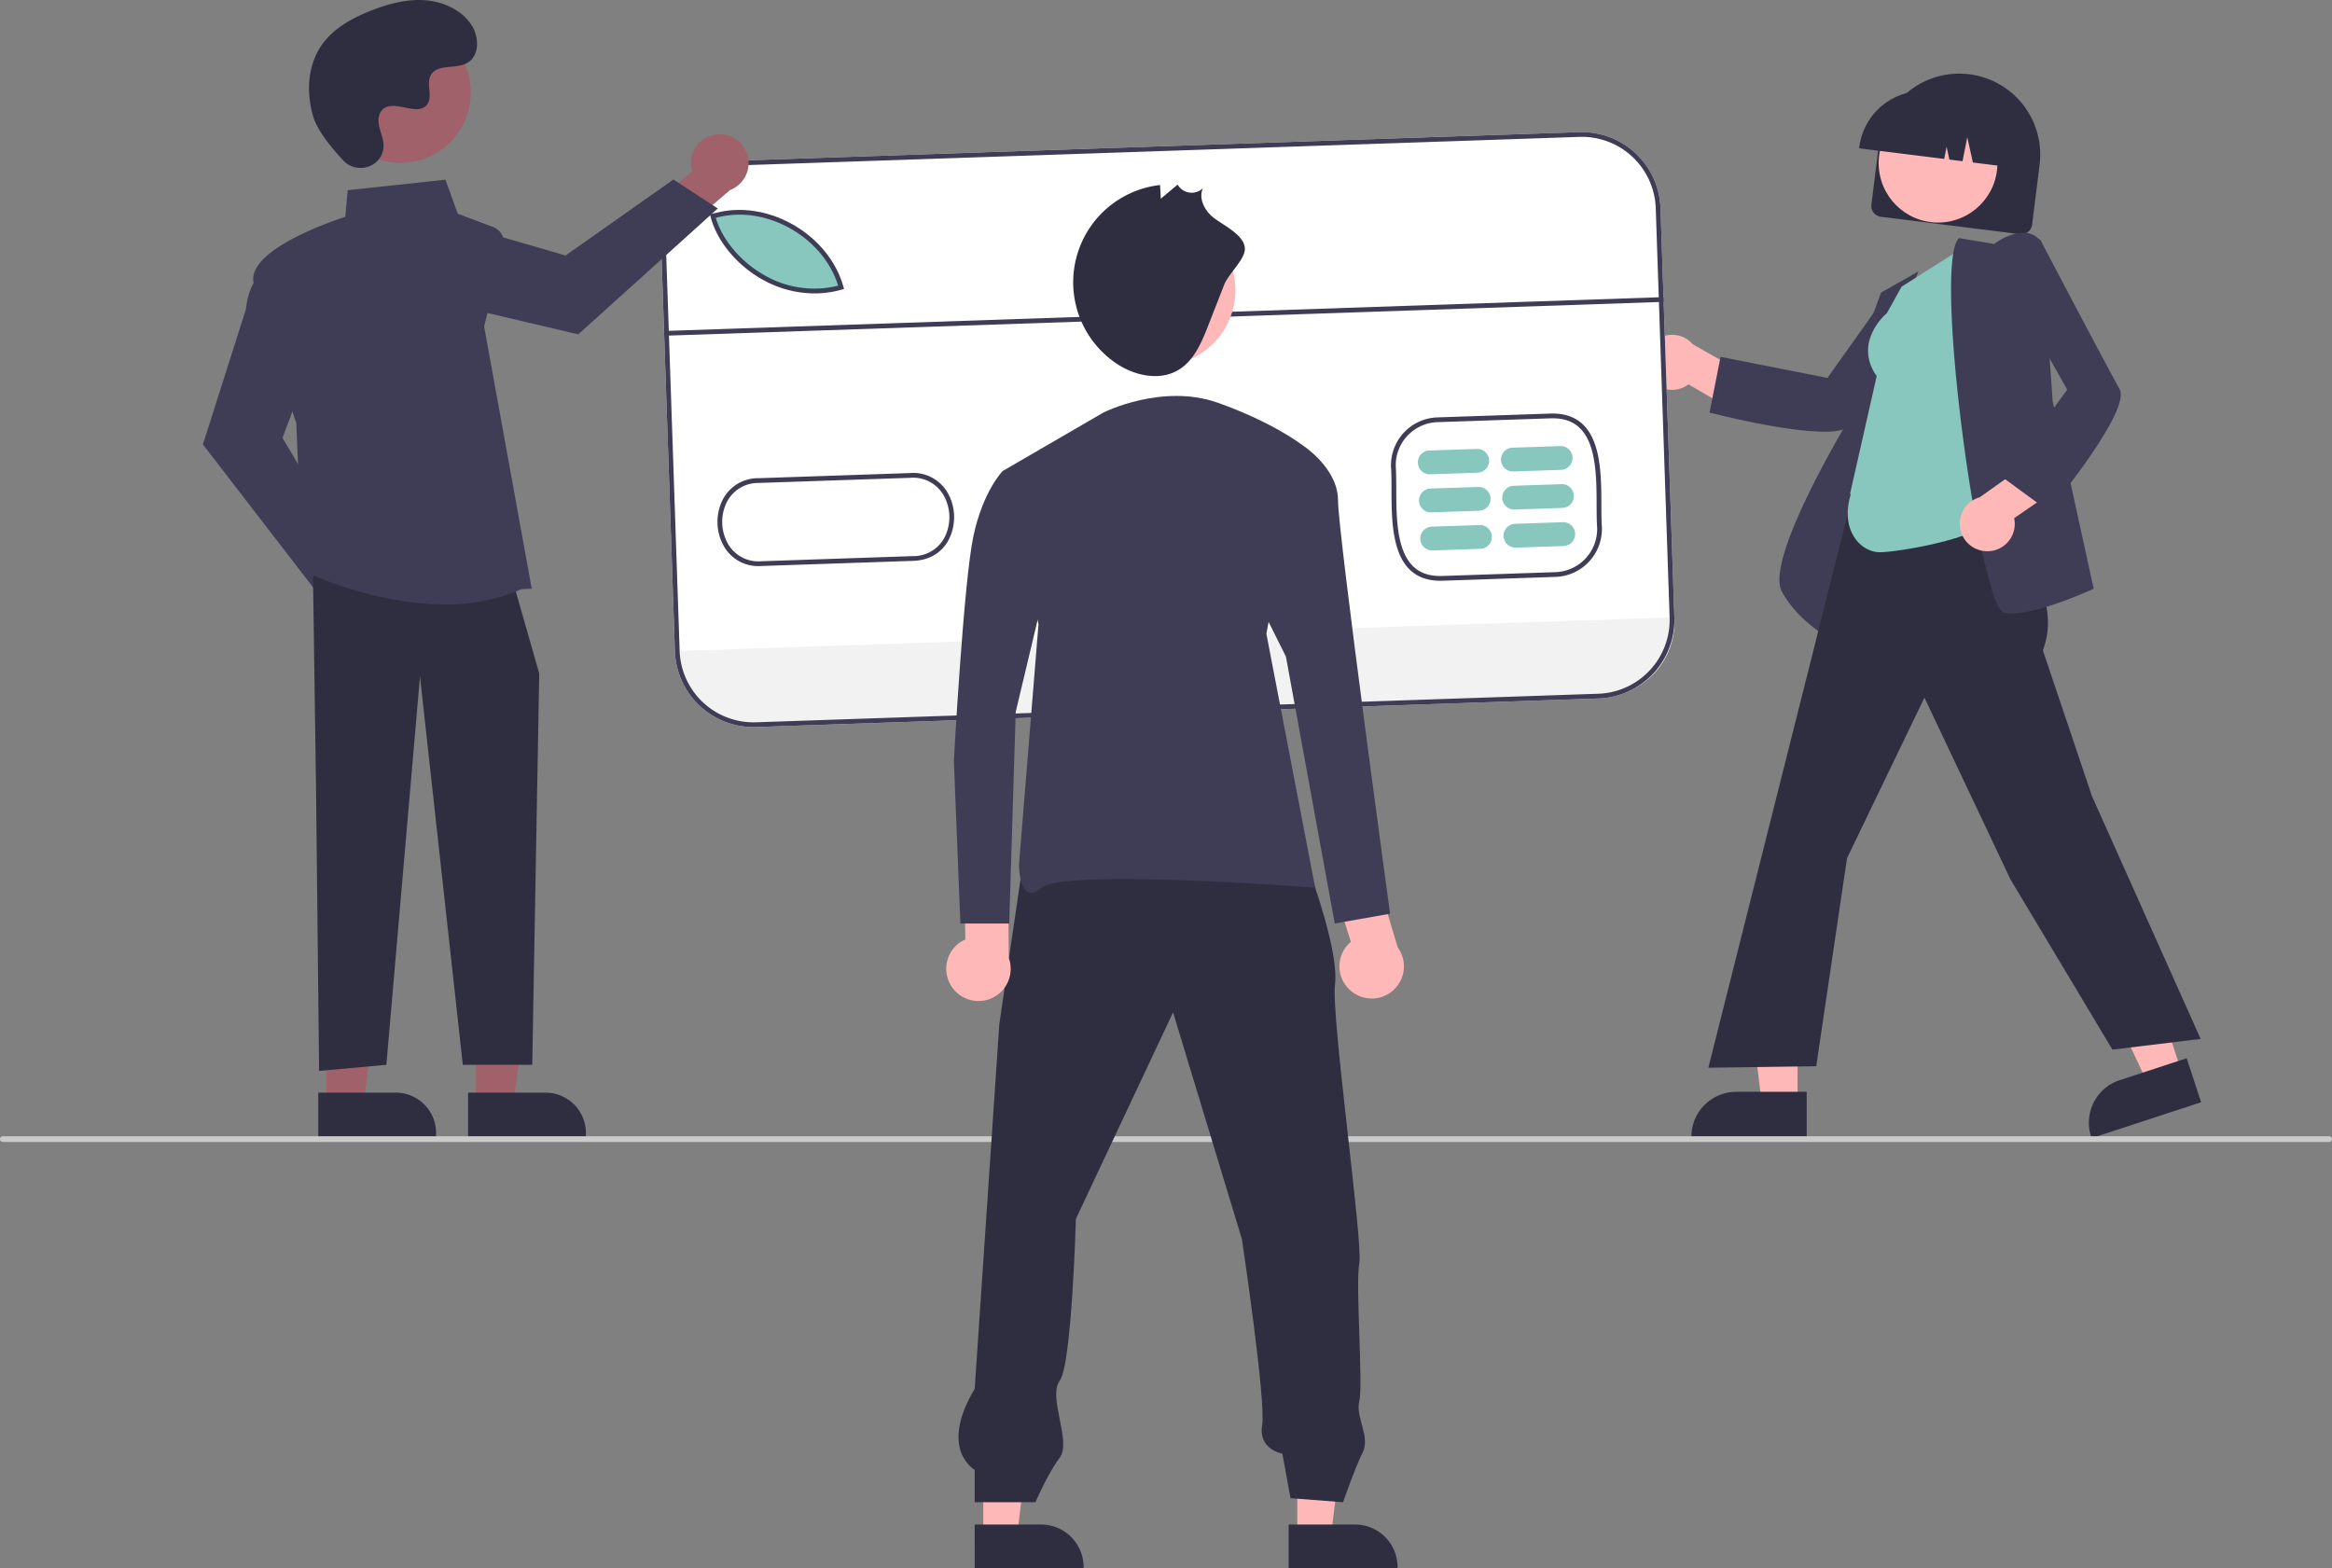
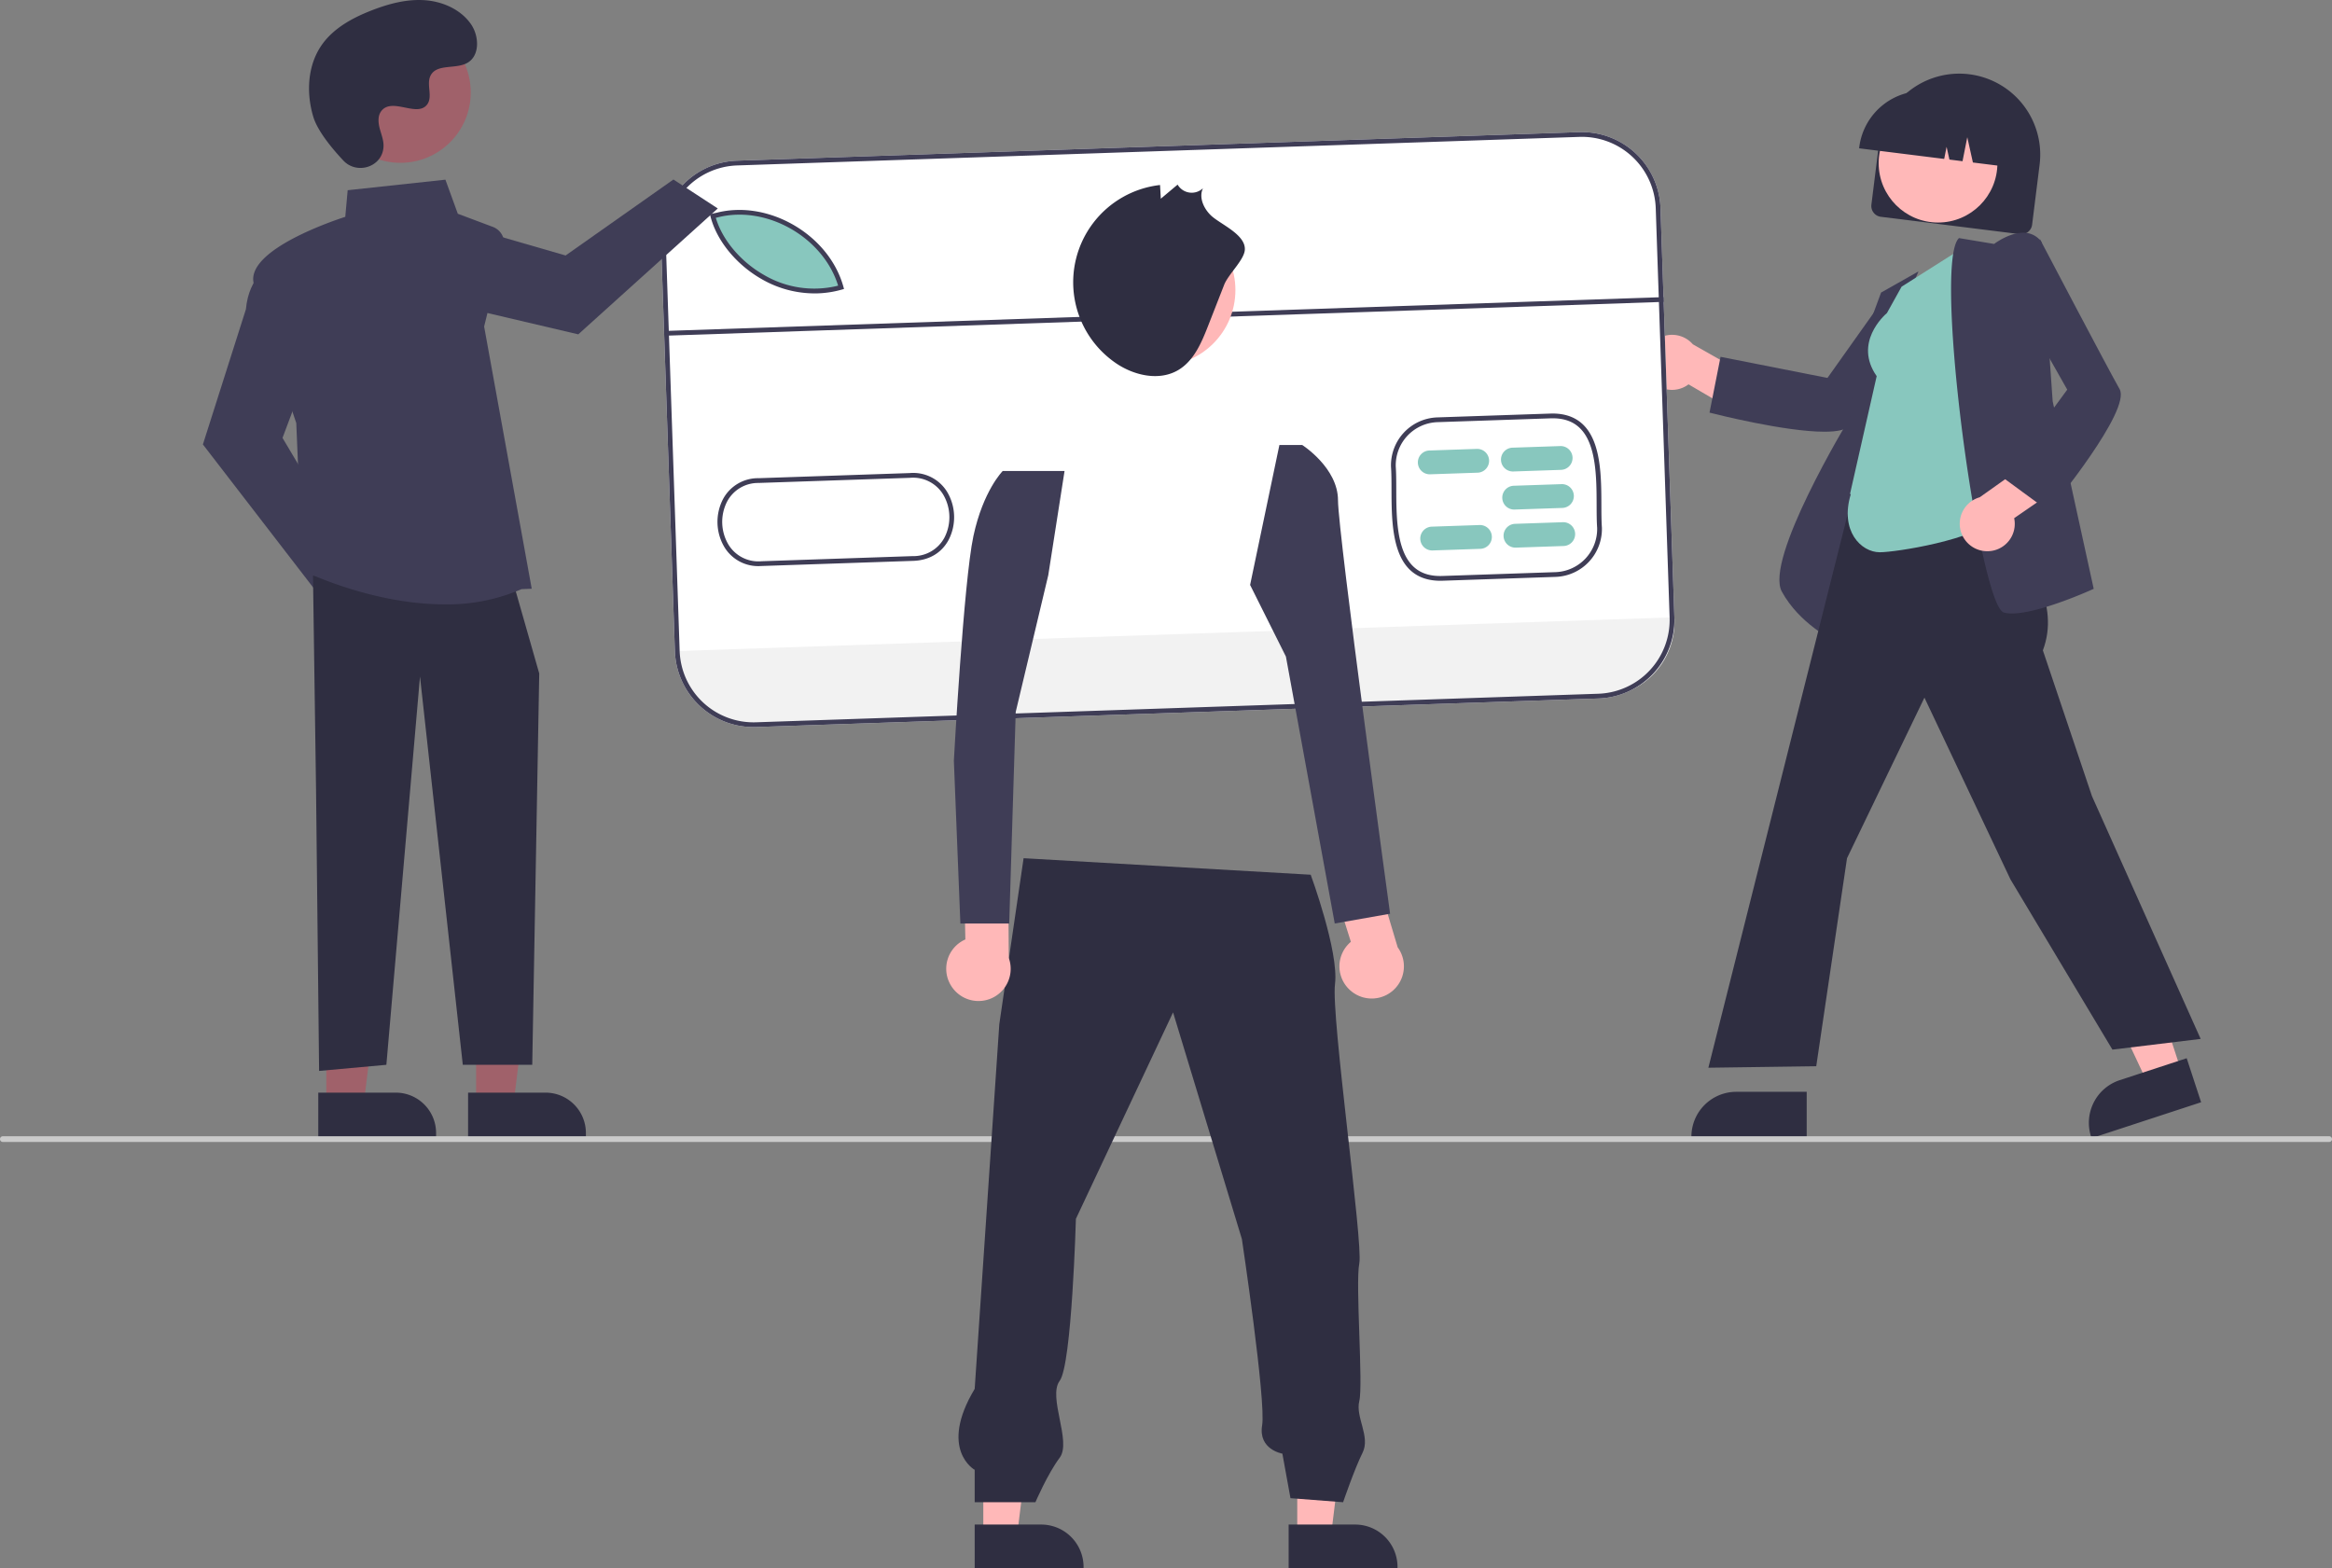
<svg xmlns="http://www.w3.org/2000/svg" data-name="Layer 1" width="816" height="548.787" viewBox="0 0 816 548.787">
  <rect x="0" y="0" width="816" height="548.787" fill="#808080" stroke="none" />
  <path d="M846.83,247.218l2.618-20.984a28.336,28.336,0,1,1,56.236,7.016l-2.618,20.984a3.811,3.811,0,0,1-4.248,3.306l-48.682-6.074A3.811,3.811,0,0,1,846.83,247.218Z" transform="translate(-192 -175.607)" fill="#2f2e41" />
  <circle cx="678.149" cy="57.097" r="20.775" fill="#ffb8b8" />
  <path d="M842.586,227.084a22.441,22.441,0,0,1,25.018-19.468l4.197.524a22.44,22.44,0,0,1,19.468,25.018l-.052.42-8.869-1.107-1.968-8.848-1.662,8.395-4.584-.572-.993-4.464-.839,4.236-29.768-3.714Z" transform="translate(-192 -175.607)" fill="#2f2e41" />
  <path d="M768.539,306.812a9.57,9.57,0,0,0,14.301,3.289l18.869,11.054,9.514-9.829L784.357,296.09a9.622,9.622,0,0,0-15.818,10.722Z" transform="translate(-192 -175.607)" fill="#ffb8b8" />
  <path d="M830.383,326.674c-13.918,0-38.411-6.231-39.767-6.579l-.428-.11,3.855-19.517,37.41,7.389,20.323-28.619,23.333-2.372-.651.857c-.303.399-30.381,39.993-35.062,46.635C838.214,326.035,834.84,326.674,830.383,326.674Z" transform="translate(-192 -175.607)" fill="#3f3d56" />
  <path d="M834.114,399.926l-.557-.266c-.119-.057-11.944-5.809-18.069-17.037-6.096-11.176,22.44-58.584,24.436-61.874l.029-15.056,10.265-27.715,13.092-7.399-11.24,26.226Z" transform="translate(-192 -175.607)" fill="#3f3d56" />
-   <polygon points="628.999 386.136 616.487 386.135 610.535 337.875 629.001 337.876 628.999 386.136" fill="#ffb8b8" />
  <path d="M824.19,573.871l-40.344-.001v-.51a15.704,15.704,0,0,1,15.703-15.703h.001l24.641.001Z" transform="translate(-192 -175.607)" fill="#2f2e41" />
  <polygon points="763.392 375.171 751.502 379.067 730.818 335.059 748.367 329.31 763.392 375.171" fill="#ffb8b8" />
  <path d="M962.201,561.31l-38.338,12.561-.159-.485a15.704,15.704,0,0,1,10.033-19.812l.001-0,23.416-7.672Z" transform="translate(-192 -175.607)" fill="#2f2e41" />
  <path d="M931.167,542.888l-35.668-59.546-30.11-63.619-27.095,56.197-10.764,72.784-37.748.524.149-.59L847.697,319.109l45.241,6.759-2.059,29.863,1.226,1.744c10.22,14.518,20.787,29.529,14.726,45.71l17.181,51.015,38.031,84.945Z" transform="translate(-192 -175.607)" fill="#2f2e41" />
  <path d="M849.764,368.854c-6.556,0-14.035-7.485-10.155-20.265l-.251-.182,9.32-41.177c-8.133-11.632,2.59-21.232,3.595-22.089l5.119-9.214,22.585-14.323,11.427,94.946-.169.162C882.981,364.609,855.263,368.854,849.764,368.854Z" transform="translate(-192 -175.607)" fill="#88c7be" />
  <path d="M896.017,390.279a11.117,11.117,0,0,1-2.668-.282c-.878-.22-2.3-1.339-4.498-8.493-8.736-28.442-19.049-114.02-11.556-122.395l.172-.192,12.303,2.05c1.023-.755,6.389-4.501,11.341-3.85a7.516,7.516,0,0,1,5.143,3.04l.085.111,3.919,55.76,14.359,65.619-.344.156C923.438,382.184,905.508,390.279,896.017,390.279Z" transform="translate(-192 -175.607)" fill="#3f3d56" />
  <path d="M887.743,368.485a9.57,9.57,0,0,0,9.041-11.558l18.01-12.405L909.925,331.738l-25.188,17.875a9.622,9.622,0,0,0,3.006,18.871Z" transform="translate(-192 -175.607)" fill="#ffb8b8" />
  <path d="M908.851,354.461l-16.042-11.764,22.55-30.75-17.305-30.538,7.742-22.139.5.953c.233.444,23.343,44.469,27.375,51.525,4.194,7.339-23.363,40.945-24.539,42.372Z" transform="translate(-192 -175.607)" fill="#3f3d56" />
  <path d="M751.339,420.024l-294.773,9.991a27.526,27.526,0,0,1-28.41-26.547l-4.855-143.223A27.526,27.526,0,0,1,449.848,231.835l294.773-9.991a27.526,27.526,0,0,1,28.41,26.547L777.886,391.614A27.526,27.526,0,0,1,751.339,420.024Z" transform="translate(-192 -175.607)" fill="#fff" />
  <path d="M777.886,391.614l.026.758a26.258,26.258,0,0,1-25.357,27.128L456.308,429.541a26.256,26.256,0,0,1-27.127-25.349l-.026-.758Z" transform="translate(-192 -175.607)" fill="#f2f2f2" />
  <path d="M486.881,276.43c-21.229,6.013-41.006-9.806-44.88-24.972l1.481-.317C461.392,246.541,481.972,258.757,486.881,276.43Z" transform="translate(-192 -175.607)" fill="#88c7be" />
  <path d="M696.771,378.816c-4.782.162-8.634-1.131-11.449-3.845-6.362-6.133-6.391-18.368-6.414-28.2-.007-2.86-.013-5.562-.176-7.82l-.002-.034a16.777,16.777,0,0,1,16.111-17.25L734.49,320.324c4.776-.162,8.624,1.13,11.437,3.839,6.361,6.128,6.395,18.36,6.422,28.189.008,2.866.015,5.574.179,7.835a16.788,16.788,0,0,1-16.117,17.285Zm-16.376-39.966c.165,2.312.172,5.035.179,7.918.023,9.517.051,21.361,5.905,27.004,2.512,2.422,5.861,3.527,10.236,3.379l39.637-1.343a15.111,15.111,0,0,0,14.513-15.533c-.167-2.285-.174-5.021-.182-7.917-.026-9.514-.059-21.356-5.911-26.993-2.51-2.418-5.855-3.522-10.224-3.374L694.899,323.333A15.107,15.107,0,0,0,680.395,338.849Z" transform="translate(-192 -175.607)" fill="#3f3d56" />
  <path d="M478.174,278.26a37.176,37.176,0,0,1-19.825-5.084c-8.79-5.058-15.581-13.405-17.722-21.783l-.215-.84,2.312-.495c18.177-4.663,39.332,7.66,44.392,25.869l.222.798-.797.226A34.98,34.98,0,0,1,478.174,278.26Zm-35.702-26.444c2.261,7.676,8.589,15.243,16.709,19.915a34.733,34.733,0,0,0,26.095,3.836c-5.223-16.947-25.07-28.291-42.151-23.892Z" transform="translate(-192 -175.607)" fill="#3f3d56" />
  <path d="M458.28,373.672a13.829,13.829,0,0,1-12.706-6.462,17.298,17.298,0,0,1-.58-16.952,13.878,13.878,0,0,1,12.535-7.324l52.829-1.791a13.903,13.903,0,0,1,12.988,6.468,17.298,17.298,0,0,1,.573,16.95c-2.487,4.607-6.939,7.174-12.532,7.309l-52.83,1.791Q458.418,373.667,458.28,373.672Zm-.954-29.066a12.248,12.248,0,0,0-10.865,6.443,15.584,15.584,0,0,0,.523,15.272,12.259,12.259,0,0,0,11.504,5.675l52.855-1.792a12.278,12.278,0,0,0,11.11-6.435,15.582,15.582,0,0,0-.517-15.27,12.312,12.312,0,0,0-11.51-5.691l-52.858,1.792c-.081.002-.162.003-.242.006Z" transform="translate(-192 -175.607)" fill="#3f3d56" />
  <path d="M709.062,341.01l-16.654.565a4.166,4.166,0,0,1-.282-8.327l16.654-.564a4.166,4.166,0,0,1,.282,8.327Z" transform="translate(-192 -175.607)" fill="#88c7be" />
-   <path d="M709.514,354.333l-16.654.565a4.166,4.166,0,1,1-.282-8.327l16.654-.565a4.166,4.166,0,1,1,.282,8.327Z" transform="translate(-192 -175.607)" fill="#88c7be" />
  <path d="M709.965,367.656l-16.654.565a4.166,4.166,0,1,1-.282-8.327l16.654-.565a4.166,4.166,0,1,1,.282,8.327Z" transform="translate(-192 -175.607)" fill="#88c7be" />
  <path d="M738.206,340.022l-16.654.564a4.166,4.166,0,1,1-.282-8.327h0l16.654-.564a4.166,4.166,0,1,1,.282,8.327Z" transform="translate(-192 -175.607)" fill="#88c7be" />
  <path d="M738.658,353.345l-16.654.564a4.166,4.166,0,1,1-.282-8.327h0l16.654-.564a4.166,4.166,0,1,1,.282,8.327h0Z" transform="translate(-192 -175.607)" fill="#88c7be" />
  <path d="M739.11,366.668l-16.654.564a4.166,4.166,0,1,1-.282-8.327l16.654-.565a4.166,4.166,0,1,1,.282,8.327Z" transform="translate(-192 -175.607)" fill="#88c7be" />
  <rect x="425.286" y="285.479" width="348.933" height="1.666" transform="translate(-201.355 -155.125) rotate(-1.941)" fill="#3f3d56" />
  <path d="M751.339,420.024l-294.773,9.991a27.526,27.526,0,0,1-28.41-26.547l-4.855-143.223A27.526,27.526,0,0,1,449.848,231.835l294.773-9.991a27.526,27.526,0,0,1,28.41,26.547L777.886,391.614A27.526,27.526,0,0,1,751.339,420.024ZM449.905,233.5A25.858,25.858,0,0,0,424.966,260.189l4.855,143.223a25.858,25.858,0,0,0,26.688,24.939l294.773-9.991a25.858,25.858,0,0,0,24.939-26.688l-4.855-143.223a25.858,25.858,0,0,0-26.688-24.939Z" transform="translate(-192 -175.607)" fill="#3f3d56" />
  <path d="M328.994,384.588a10.032,10.032,0,0,0-12.248-9.307l-13.266-18.696-13.328,5.291L309.258,388.015a10.086,10.086,0,0,0,19.736-3.427Z" transform="translate(-192 -175.607)" fill="#a0616a" />
  <path d="M303.139,383.202l-40.142-52.076,15.041-47.271c1.102-11.884,8.539-15.203,8.855-15.339l.483-.207,13.088,34.903-9.61,25.626,23.587,39.67Z" transform="translate(-192 -175.607)" fill="#3f3d56" />
-   <path d="M442.545,222.669a10.032,10.032,0,0,0-8.332,12.931l-17.614,14.672,6.305,12.879,24.584-21.069a10.086,10.086,0,0,0-4.943-19.412Z" transform="translate(-192 -175.607)" fill="#a0616a" />
  <path d="M443.162,248.555l-48.816,44.048-48.292-11.341c-11.934-.18-15.818-7.338-15.977-7.643l-.244-.465,33.787-15.748,26.293,7.6,37.728-26.584Z" transform="translate(-192 -175.607)" fill="#3f3d56" />
  <polygon points="166.605 386.085 179.721 386.085 185.96 335.494 166.602 335.495 166.605 386.085" fill="#a0616a" />
  <path d="M355.794,557.944h41.222a0,0,0,0,1,0,0v15.927a0,0,0,0,1,0,0H369.913a14.119,14.119,0,0,1-14.119-14.119v-1.807A0,0,0,0,1,355.794,557.944Z" transform="translate(560.836 956.19) rotate(179.997)" fill="#2f2e41" />
  <polygon points="114.183 386.085 127.299 386.085 133.538 335.494 114.18 335.495 114.183 386.085" fill="#a0616a" />
  <path d="M303.372,557.944h41.222a0,0,0,0,1,0,0v15.927a0,0,0,0,1,0,0H317.491a14.119,14.119,0,0,1-14.119-14.119v-1.807A0,0,0,0,1,303.372,557.944Z" transform="translate(455.992 956.192) rotate(179.997)" fill="#2f2e41" />
  <polygon points="109.518 201.425 110.588 276.314 111.657 374.739 135.194 372.599 146.962 236.73 161.94 372.599 186.239 372.599 188.686 235.66 180.127 205.704 109.518 201.425" fill="#2f2e41" />
  <path d="M347.584,387.088c-25.609.002-49.182-11.589-49.5-11.748l-.264-.132-2.149-51.575c-.623-1.823-12.895-37.785-14.973-49.216-2.106-11.581,28.413-21.745,32.119-22.933l.841-9.316,34.2-3.685,4.335,11.921,12.27,4.601a6.069,6.069,0,0,1,3.761,7.13L361.404,289.864l16.655,91.749-3.586.155A65.112,65.112,0,0,1,347.584,387.088Z" transform="translate(-192 -175.607)" fill="#3f3d56" />
  <circle cx="140.098" cy="32.352" r="24.624" fill="#a0616a" />
  <path d="M312.153,231.795c4.693,4.999,13.408,2.315,14.019-4.514a8.249,8.249,0,0,0-.01-1.593c-.316-3.025-2.063-5.771-1.645-8.965a4.701,4.701,0,0,1,.86-2.201c3.74-5.008,12.518,2.24,16.047-2.293,2.164-2.78-.38-7.156,1.281-10.263,2.192-4.1,8.684-2.078,12.755-4.323,4.53-2.498,4.259-9.448,1.277-13.676-3.636-5.155-10.012-7.906-16.308-8.303s-12.549,1.306-18.427,3.596c-6.679,2.603-13.302,6.2-17.412,12.073-4.998,7.142-5.479,16.743-2.98,25.094C303.131,221.508,308.32,227.713,312.153,231.795Z" transform="translate(-192 -175.607)" fill="#2f2e41" />
  <path d="M1007,575.208H193a1,1,0,0,1,0-2h814a1,1,0,0,1,0,2Z" transform="translate(-192 -175.607)" fill="#cacaca" />
  <polygon points="453.926 537.335 465.74 537.334 471.36 491.766 453.924 491.767 453.926 537.335" fill="#ffb8b8" />
  <path d="M642.913,709.084l23.266-.001h.001a14.828,14.828,0,0,1,14.827,14.827v.482l-38.093.001Z" transform="translate(-192 -175.607)" fill="#2f2e41" />
  <polygon points="344.073 537.335 355.887 537.334 361.507 491.766 344.071 491.767 344.073 537.335" fill="#ffb8b8" />
  <path d="M533.059,709.084l23.266-.001h.001a14.828,14.828,0,0,1,14.827,14.827v.482l-38.093.001Z" transform="translate(-192 -175.607)" fill="#2f2e41" />
  <path d="M650.635,481.695s9.916,26.916,8.5,38.248,9.916,90.663,8.5,97.746,1.417,42.498,0,48.165,3.976,12.435,1.143,18.101-6.809,17.314-6.809,17.314l-18.416-1.417-2.833-15.583s-8.5-1.417-7.083-9.916-7.083-65.164-7.083-65.164l-24.082-79.33-33.999,72.247s-1.417,50.998-5.666,56.664,4.25,21.249,0,26.916-8.5,15.583-8.5,15.583H533.056V689.937s-12.749-7.083,0-28.332l8.615-127.61,8.5-58.081Z" transform="translate(-192 -175.607)" fill="#2f2e41" />
  <circle cx="405.826" cy="101.504" r="26.459" fill="#ffb8b8" />
  <path d="M620.342,275.286q-2.8,7.155-5.601,14.31c-2.295,5.864-4.924,12.138-10.304,15.411-6.643,4.041-15.513,2.07-21.939-2.307A34.26,34.26,0,0,1,597.918,240.345l.266,4.79,5.877-4.927a5.714,5.714,0,0,0,8.882,1.256c-1.544,3.2.238,7.103,2.811,9.555,3.161,3.012,12.203,6.631,11.828,12.015C627.332,266.627,621.799,271.563,620.342,275.286Z" transform="translate(-192 -175.607)" fill="#2f2e41" />
  <path d="M524.994,520.834a11.203,11.203,0,0,1,4.801-16.494l-.529-25.596,15.476-4.115.239,36.157a11.264,11.264,0,0,1-19.987,10.048Z" transform="translate(-192 -175.607)" fill="#ffb8b8" />
-   <path d="M578.171,319.923s20.503-10.252,39.868-3.417,29.616,14.808,29.616,14.808l-12.53,66.067,17.086,88.848s-87.709-6.835-95.683,0-7.974-7.974-7.974-7.974l6.835-84.292L542.86,340.426Z" transform="translate(-192 -175.607)" fill="#3f3d56" />
  <path d="M664.709,522.35a11.203,11.203,0,0,1-.023-17.179l-7.694-24.418,13.698-8.295,10.381,34.636a11.264,11.264,0,0,1-16.362,15.256Z" transform="translate(-192 -175.607)" fill="#ffb8b8" />
  <path d="M639.682,331.314h7.974s12.53,7.974,12.53,19.364,18.225,144.663,18.225,144.663l-19.364,3.417L641.96,405.354,629.43,380.294Z" transform="translate(-192 -175.607)" fill="#3f3d56" />
  <path d="M564.502,340.426H542.86s-6.835,6.834-10.252,22.782-6.835,78.597-6.835,78.597l2.278,56.954h17.086l2.278-74.04,11.391-47.841Z" transform="translate(-192 -175.607)" fill="#3f3d56" />
</svg>